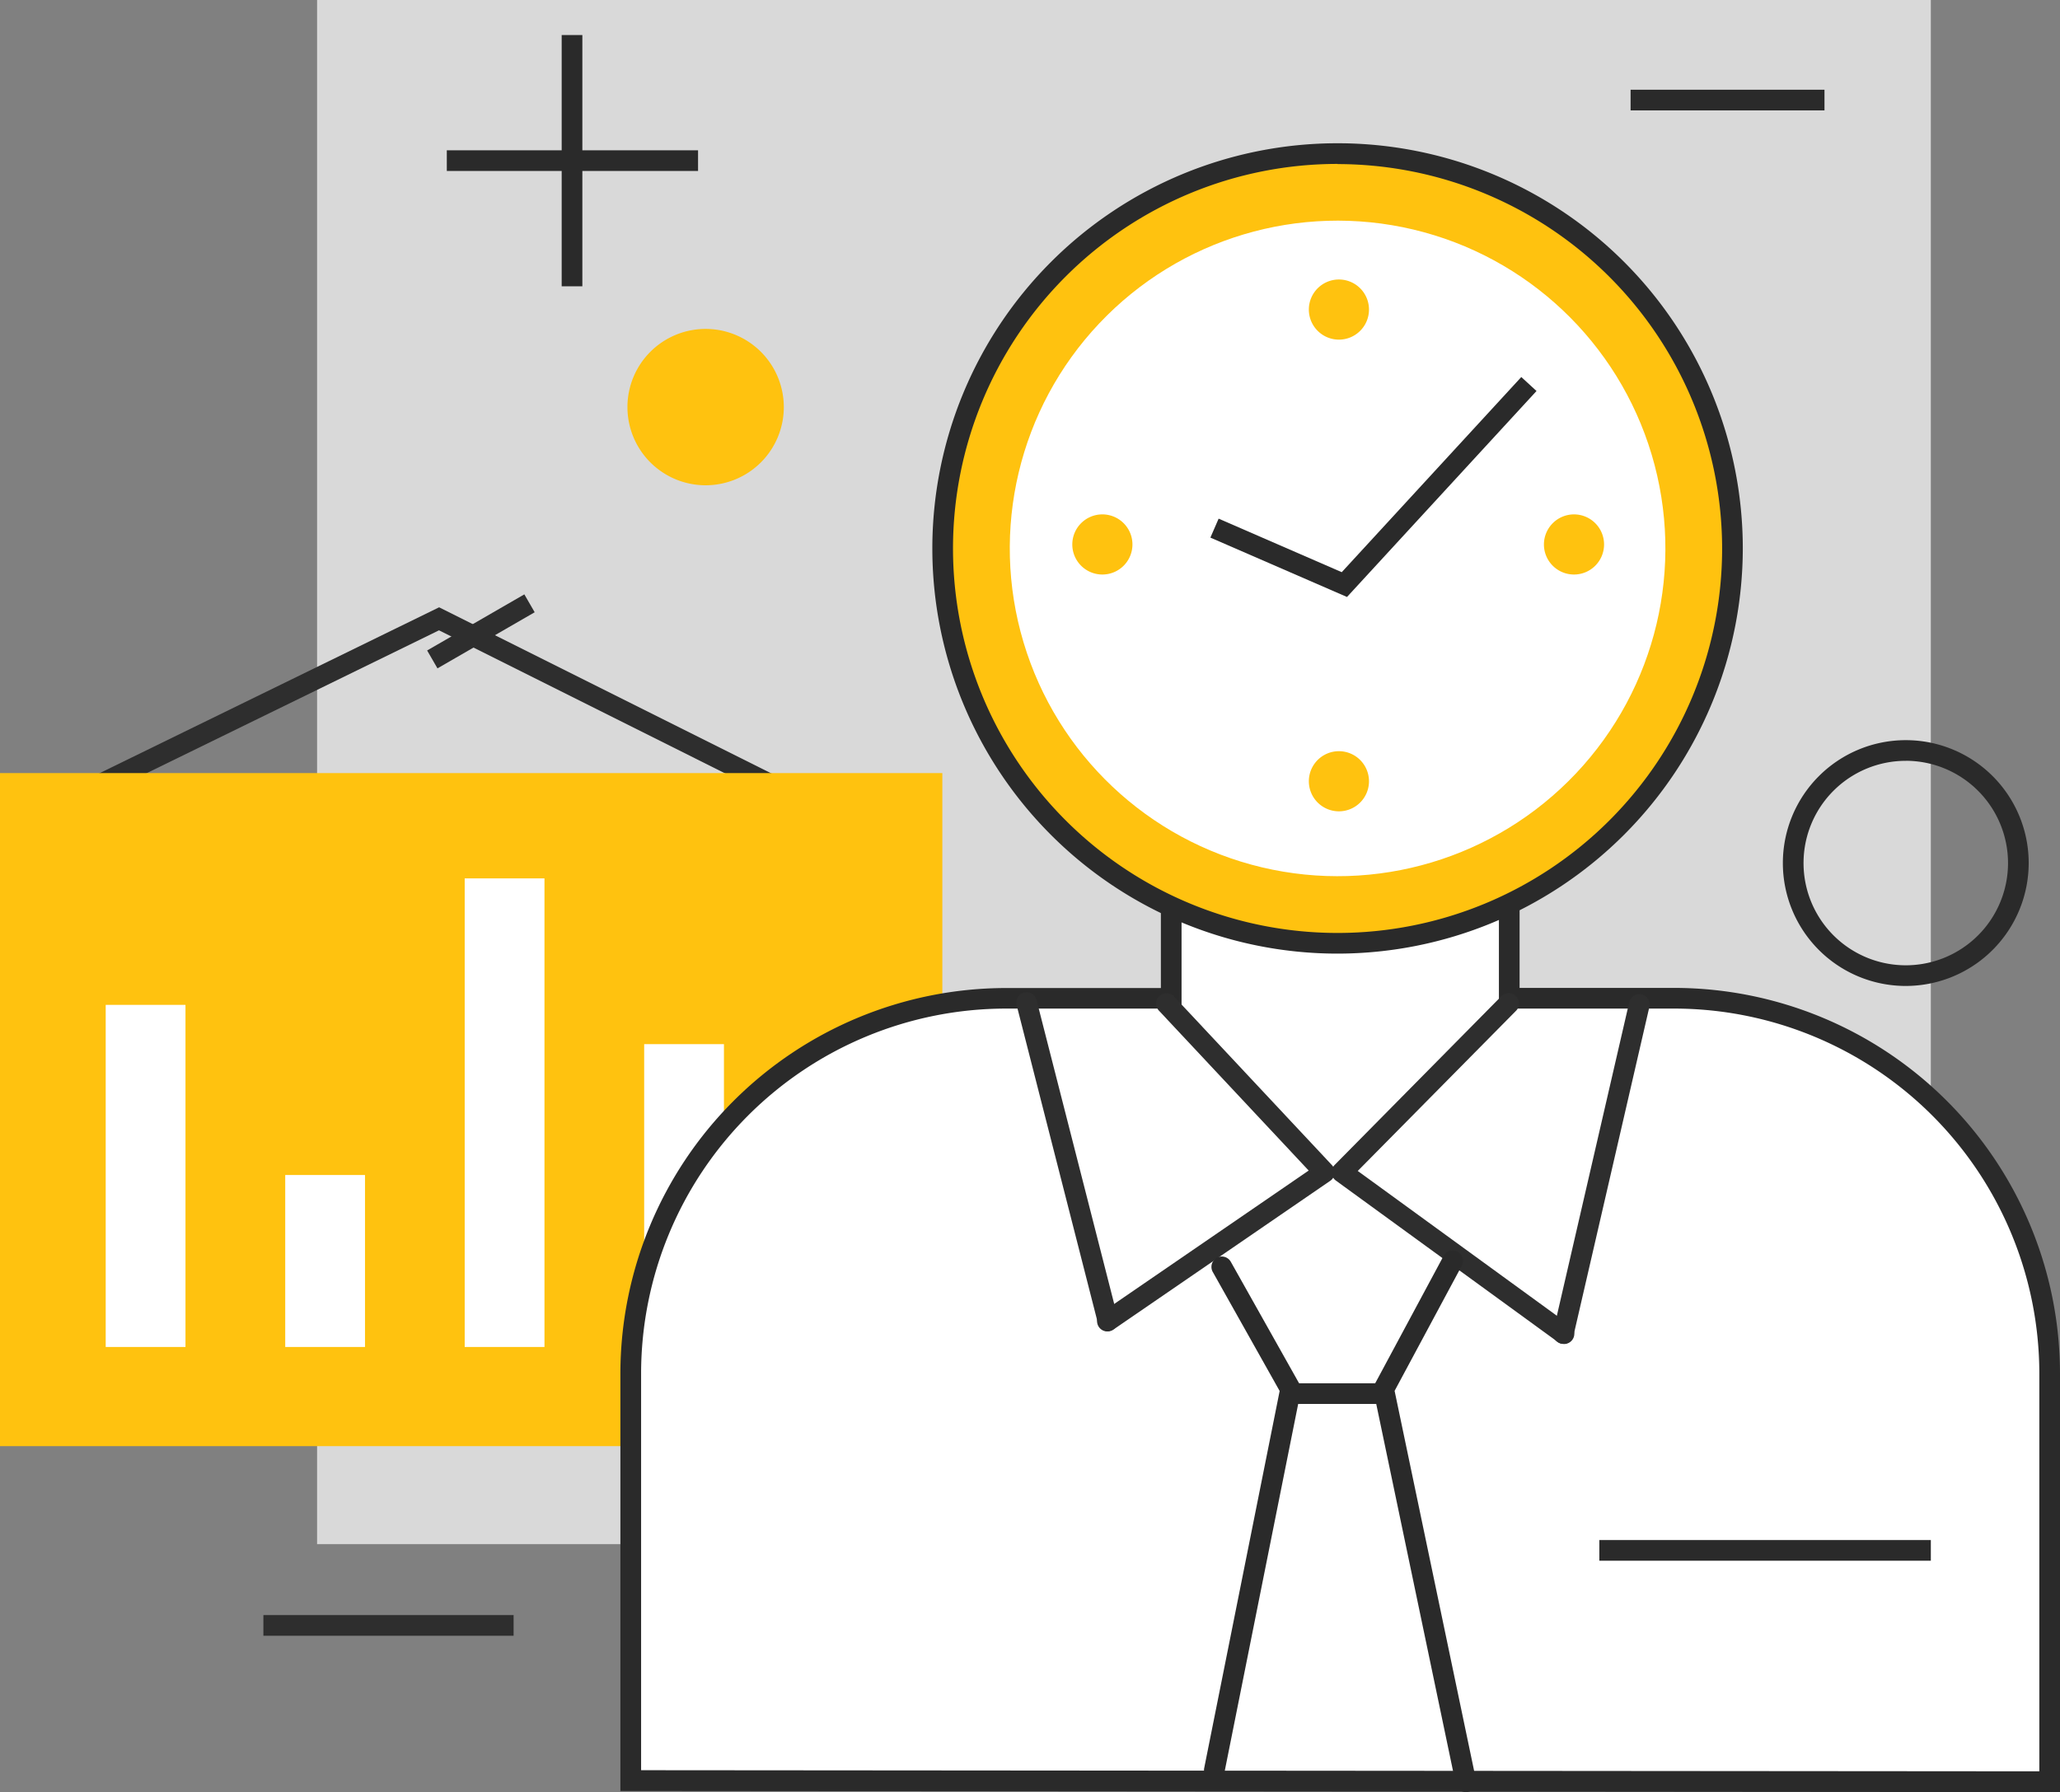
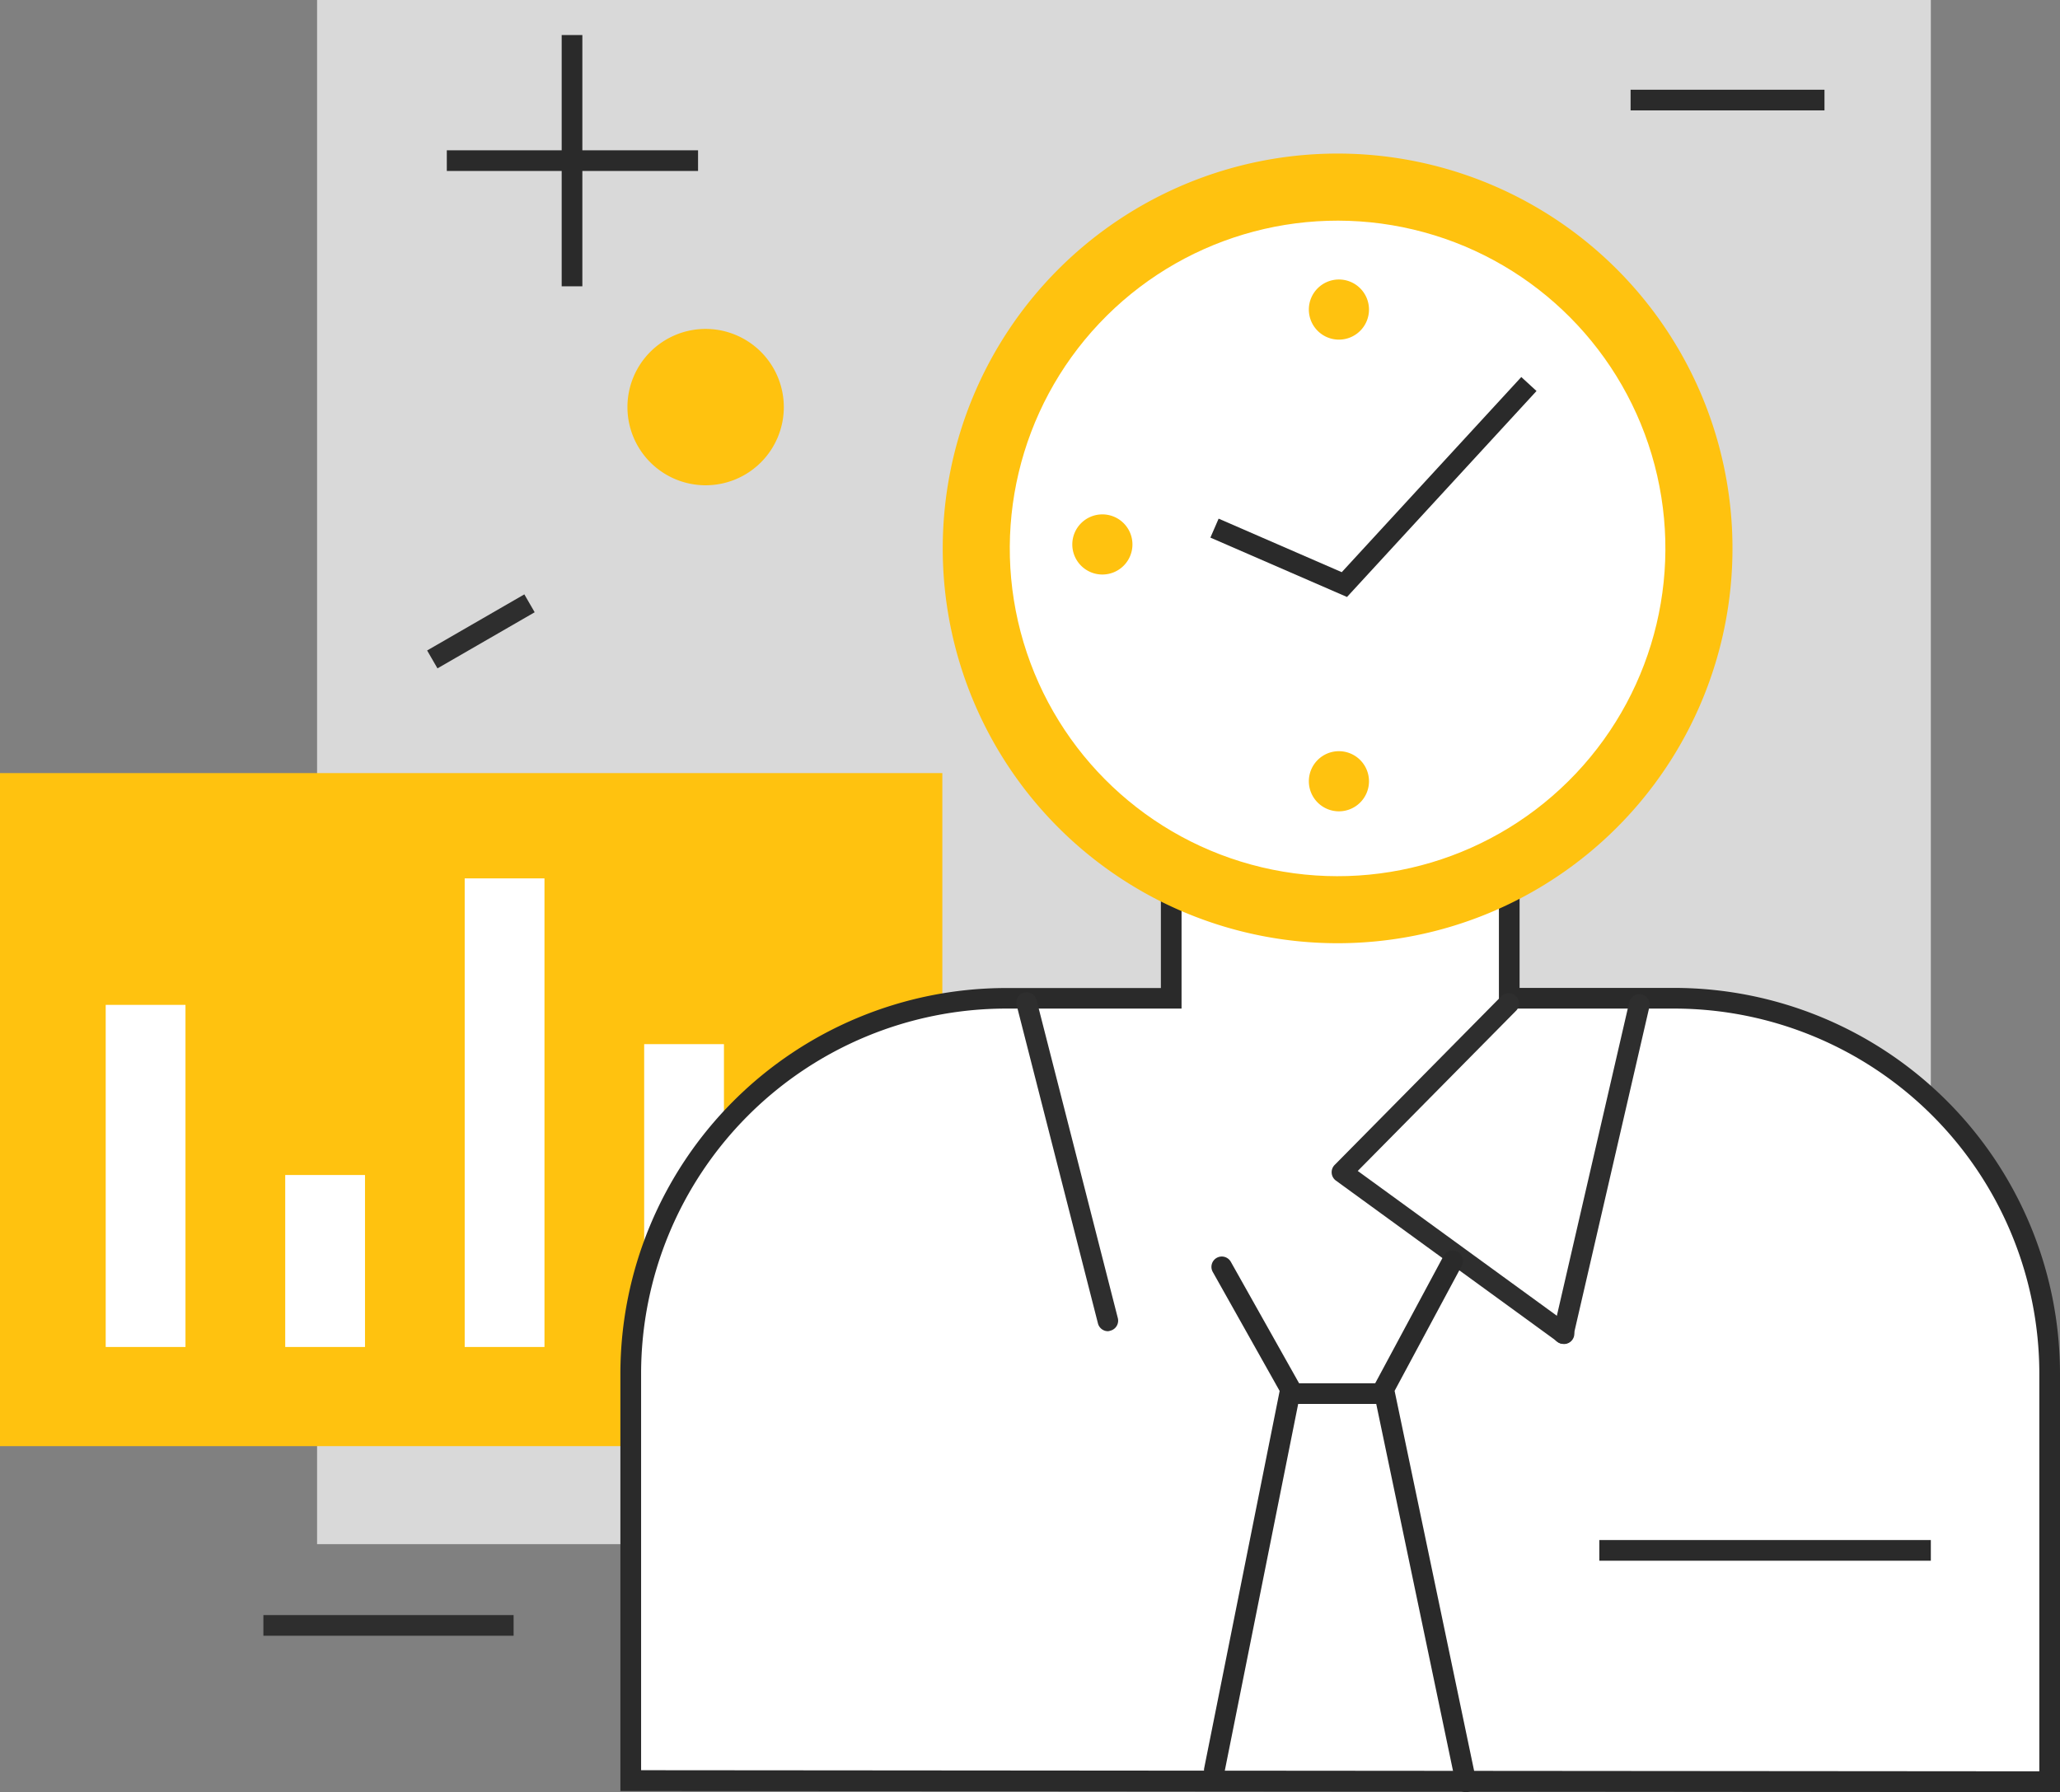
<svg xmlns="http://www.w3.org/2000/svg" width="51.72" height="45" viewBox="0 0 51.72 45">
  <rect x="0" y="0" width="51.72" height="45" fill="#808080" stroke="none" />
  <g id="f7" transform="translate(-472.063 -1236.354)">
    <g id="Group_8090" data-name="Group 8090" transform="translate(480.024 1236.354)">
      <rect id="Rectangle_5403" data-name="Rectangle 5403" width="40.516" height="38.773" fill="#d9d9d9" />
    </g>
    <g id="Group_8098" data-name="Group 8098" transform="translate(472.063 1251.278)">
      <g id="Group_8091" data-name="Group 8091" transform="translate(1.67 0.325)">
-         <path id="Path_21877" data-name="Path 21877" d="M474.856,1265.126l-.228-.466,9.355-4.571,9.144,4.572-.232.464-8.915-4.458Z" transform="translate(-474.628 -1260.089)" fill="#2e2e2e" />
-       </g>
+         </g>
      <g id="Group_8092" data-name="Group 8092" transform="translate(0 4.488)">
        <rect id="Rectangle_5404" data-name="Rectangle 5404" width="23.659" height="16.9" fill="#ffc20f" />
      </g>
      <g id="Group_8093" data-name="Group 8093" transform="translate(10.724)">
        <rect id="Rectangle_5405" data-name="Rectangle 5405" width="2.818" height="0.519" transform="translate(0 1.409) rotate(-29.996)" fill="#2e2e2e" />
      </g>
      <g id="Group_8094" data-name="Group 8094" transform="translate(2.654 10.308)">
        <rect id="Rectangle_5406" data-name="Rectangle 5406" width="2.003" height="8.59" fill="#fff" />
      </g>
      <g id="Group_8095" data-name="Group 8095" transform="translate(7.161 14.58)">
        <rect id="Rectangle_5407" data-name="Rectangle 5407" width="2.003" height="4.318" fill="#fff" />
      </g>
      <g id="Group_8096" data-name="Group 8096" transform="translate(11.667 7.132)">
        <rect id="Rectangle_5408" data-name="Rectangle 5408" width="2.003" height="11.766" fill="#fff" />
      </g>
      <g id="Group_8097" data-name="Group 8097" transform="translate(16.173 11.294)">
        <rect id="Rectangle_5409" data-name="Rectangle 5409" width="2.003" height="7.604" fill="#fff" />
      </g>
    </g>
    <g id="Group_8112" data-name="Group 8112" transform="translate(487.639 1257.482)">
      <g id="Group_8110" data-name="Group 8110">
        <g id="Group_8100" data-name="Group 8100" transform="translate(0.26)">
          <g id="Group_8099" data-name="Group 8099">
            <path id="Path_21878" data-name="Path 21878" d="M510.531,1269.3v3.941h-4.15a9.419,9.419,0,0,0-9.419,9.42v10.223l35.625.029v-10.251a9.419,9.419,0,0,0-9.422-9.42h-4.147V1269.3Z" transform="translate(-496.962 -1269.303)" fill="#fff" />
          </g>
        </g>
        <g id="Group_8102" data-name="Group 8102">
          <g id="Group_8101" data-name="Group 8101">
            <path id="Path_21879" data-name="Path 21879" d="M532.707,1293.175l-36.144-.029v-10.482a9.69,9.69,0,0,1,9.679-9.68h3.891V1269.3h.519v4.2h-4.41a9.17,9.17,0,0,0-9.159,9.16v9.964l35.105.028v-9.992a9.172,9.172,0,0,0-9.162-9.16H518.62v-4.2h.519v3.681h3.887a9.692,9.692,0,0,1,9.681,9.68Z" transform="translate(-496.563 -1269.303)" fill="#2a2a2a" />
          </g>
        </g>
        <g id="Group_8107" data-name="Group 8107" transform="translate(9.947 3.821)">
          <g id="Group_8103" data-name="Group 8103" transform="translate(2.023 0.001)">
-             <path id="Path_21880" data-name="Path 21880" d="M515.2,1283.653a.259.259,0,0,1-.147-.473l5.2-3.567-3.75-4.005a.26.26,0,1,1,.379-.355l3.956,4.225a.262.262,0,0,1,.068.206.259.259,0,0,1-.111.186l-5.448,3.738A.259.259,0,0,1,515.2,1283.653Z" transform="translate(-514.942 -1275.171)" fill="#2e2e2e" />
-           </g>
+             </g>
          <g id="Group_8104" data-name="Group 8104" transform="translate(0 0)">
            <path id="Path_21881" data-name="Path 21881" d="M514.129,1283.647a.26.26,0,0,1-.251-.2l-2.033-7.958a.26.26,0,1,1,.5-.129l2.033,7.958a.26.26,0,0,1-.187.316A.277.277,0,0,1,514.129,1283.647Z" transform="translate(-511.836 -1275.17)" fill="#2e2e2e" />
          </g>
          <g id="Group_8105" data-name="Group 8105" transform="translate(7.911 0)">
            <path id="Path_21882" data-name="Path 21882" d="M529.817,1283.968a.258.258,0,0,1-.153-.049l-5.574-4.054a.26.26,0,0,1-.032-.392l4.174-4.225a.26.26,0,1,1,.369.365l-3.962,4.01,5.33,3.877a.259.259,0,0,1-.152.469Z" transform="translate(-523.984 -1275.17)" fill="#2e2e2e" />
          </g>
          <g id="Group_8106" data-name="Group 8106" transform="translate(13.469)">
            <path id="Path_21883" data-name="Path 21883" d="M532.778,1283.964a.25.25,0,0,1-.058-.006.26.26,0,0,1-.195-.311l1.91-8.275a.26.26,0,0,1,.506.117l-1.91,8.275A.26.26,0,0,1,532.778,1283.964Z" transform="translate(-532.519 -1275.17)" fill="#2e2e2e" />
          </g>
        </g>
        <g id="Group_8108" data-name="Group 8108" transform="translate(14.649 10.429)">
          <path id="Path_21884" data-name="Path 21884" d="M519.317,1298.464a.277.277,0,0,1-.051-.005.259.259,0,0,1-.2-.305l1.894-9.467-1.676-2.983a.26.26,0,1,1,.453-.255l1.723,3.066a.263.263,0,0,1,.029.178l-1.913,9.561A.259.259,0,0,1,519.317,1298.464Z" transform="translate(-519.057 -1285.317)" fill="#2a2a2a" />
        </g>
        <g id="Group_8109" data-name="Group 8109" transform="translate(18.905 10.27)">
          <path id="Path_21885" data-name="Path 21885" d="M527.914,1298.675a.259.259,0,0,1-.254-.206l-2.062-9.857a.254.254,0,0,1,.025-.176l1.732-3.226a.259.259,0,1,1,.457.246l-1.687,3.143,2.043,9.764a.259.259,0,0,1-.2.307A.242.242,0,0,1,527.914,1298.675Z" transform="translate(-525.592 -1285.073)" fill="#2a2a2a" />
        </g>
      </g>
      <g id="Group_8111" data-name="Group 8111" transform="translate(16.746 13.606)">
        <path id="Path_21886" data-name="Path 21886" d="M524.522,1290.714h-1.986a.26.26,0,0,1,0-.519h1.986a.26.26,0,0,1,0,.519Z" transform="translate(-522.277 -1290.195)" fill="#2a2a2a" />
      </g>
    </g>
    <g id="Group_8113" data-name="Group 8113" transform="translate(495.731 1240.21)">
      <path id="Path_21887" data-name="Path 21887" d="M528.668,1252.19a9.914,9.914,0,1,1-9.914-9.915A9.914,9.914,0,0,1,528.668,1252.19Z" transform="translate(-508.839 -1242.275)" fill="#ffc20f" />
    </g>
    <g id="Group_8114" data-name="Group 8114" transform="translate(495.737 1240.216)">
      <ellipse id="Ellipse_86" data-name="Ellipse 86" cx="8.23" cy="8.23" rx="8.23" ry="8.23" transform="translate(0 16.015) rotate(-76.644)" fill="#fff" />
    </g>
    <g id="Group_8115" data-name="Group 8115" transform="translate(495.471 1239.951)">
-       <path id="Path_21888" data-name="Path 21888" d="M518.615,1262.225a10.174,10.174,0,1,1,10.174-10.174A10.185,10.185,0,0,1,518.615,1262.225Zm0-19.829a9.655,9.655,0,1,0,9.655,9.655A9.665,9.665,0,0,0,518.615,1242.4Z" transform="translate(-508.441 -1241.877)" fill="#2a2a2a" />
-     </g>
+       </g>
    <g id="Group_8116" data-name="Group 8116" transform="translate(502.452 1245.818)">
      <path id="Path_21889" data-name="Path 21889" d="M522.563,1256.533l-3.43-1.491.207-.476,3.091,1.344,4.508-4.9.382.351Z" transform="translate(-519.133 -1251.007)" fill="#2a2a2a" />
    </g>
    <g id="Group_8119" data-name="Group 8119" transform="translate(504.923 1243.375)">
      <g id="Group_8117" data-name="Group 8117">
        <path id="Path_21890" data-name="Path 21890" d="M524.413,1248a.755.755,0,1,1-.755-.756A.755.755,0,0,1,524.413,1248Z" transform="translate(-522.902 -1247.247)" fill="#ffc20f" />
      </g>
      <g id="Group_8118" data-name="Group 8118" transform="translate(0 11.841)">
        <path id="Path_21891" data-name="Path 21891" d="M524.413,1266.184a.755.755,0,1,1-.755-.755A.756.756,0,0,1,524.413,1266.184Z" transform="translate(-522.902 -1265.429)" fill="#ffc20f" />
      </g>
    </g>
    <g id="Group_8122" data-name="Group 8122" transform="translate(498.985 1249.27)">
      <g id="Group_8120" data-name="Group 8120">
        <path id="Path_21892" data-name="Path 21892" d="M514.567,1256.338a.755.755,0,1,1-.756.756A.755.755,0,0,1,514.567,1256.338Z" transform="translate(-513.811 -1256.338)" fill="#ffc20f" />
      </g>
      <g id="Group_8121" data-name="Group 8121" transform="translate(11.841)">
-         <path id="Path_21893" data-name="Path 21893" d="M532.748,1256.338a.755.755,0,1,1-.755.756A.756.756,0,0,1,532.748,1256.338Z" transform="translate(-531.993 -1256.338)" fill="#ffc20f" />
-       </g>
+         </g>
    </g>
    <g id="Group_8123" data-name="Group 8123" transform="translate(483.281 1240.128)">
      <rect id="Rectangle_5410" data-name="Rectangle 5410" width="6.308" height="0.519" transform="translate(0 0)" fill="#2a2a2a" />
    </g>
    <g id="Group_8124" data-name="Group 8124" transform="translate(486.165 1237.234)">
      <rect id="Rectangle_5411" data-name="Rectangle 5411" width="0.519" height="6.309" fill="#2a2a2a" />
    </g>
    <g id="Group_8125" data-name="Group 8125" transform="translate(487.816 1244.61)">
      <path id="Path_21894" data-name="Path 21894" d="M500.37,1251.1a1.963,1.963,0,1,1-1.964-1.963A1.964,1.964,0,0,1,500.37,1251.1Z" transform="translate(-496.444 -1249.134)" fill="#ffc20f" />
    </g>
    <g id="Group_8126" data-name="Group 8126" transform="translate(516.825 1254.938)">
-       <path id="Path_21895" data-name="Path 21895" d="M544.465,1271.306a3.086,3.086,0,1,1,3.086-3.086A3.09,3.09,0,0,1,544.465,1271.306Zm0-5.653a2.567,2.567,0,1,0,2.567,2.567A2.57,2.57,0,0,0,544.465,1265.652Z" transform="translate(-541.379 -1265.133)" fill="#2a2a2a" />
-     </g>
+       </g>
    <g id="Group_8127" data-name="Group 8127" transform="translate(513.002 1238.607)">
      <rect id="Rectangle_5412" data-name="Rectangle 5412" width="4.868" height="0.519" fill="#2a2a2a" />
    </g>
    <g id="Group_8128" data-name="Group 8128" transform="translate(478.676 1276.908)">
      <rect id="Rectangle_5413" data-name="Rectangle 5413" width="6.282" height="0.519" transform="translate(0 0)" fill="#2e2e2e" />
    </g>
    <g id="Group_8129" data-name="Group 8129" transform="translate(512.217 1275.024)">
      <rect id="Rectangle_5414" data-name="Rectangle 5414" width="8.323" height="0.519" transform="translate(0)" fill="#2a2a2a" />
    </g>
  </g>
</svg>